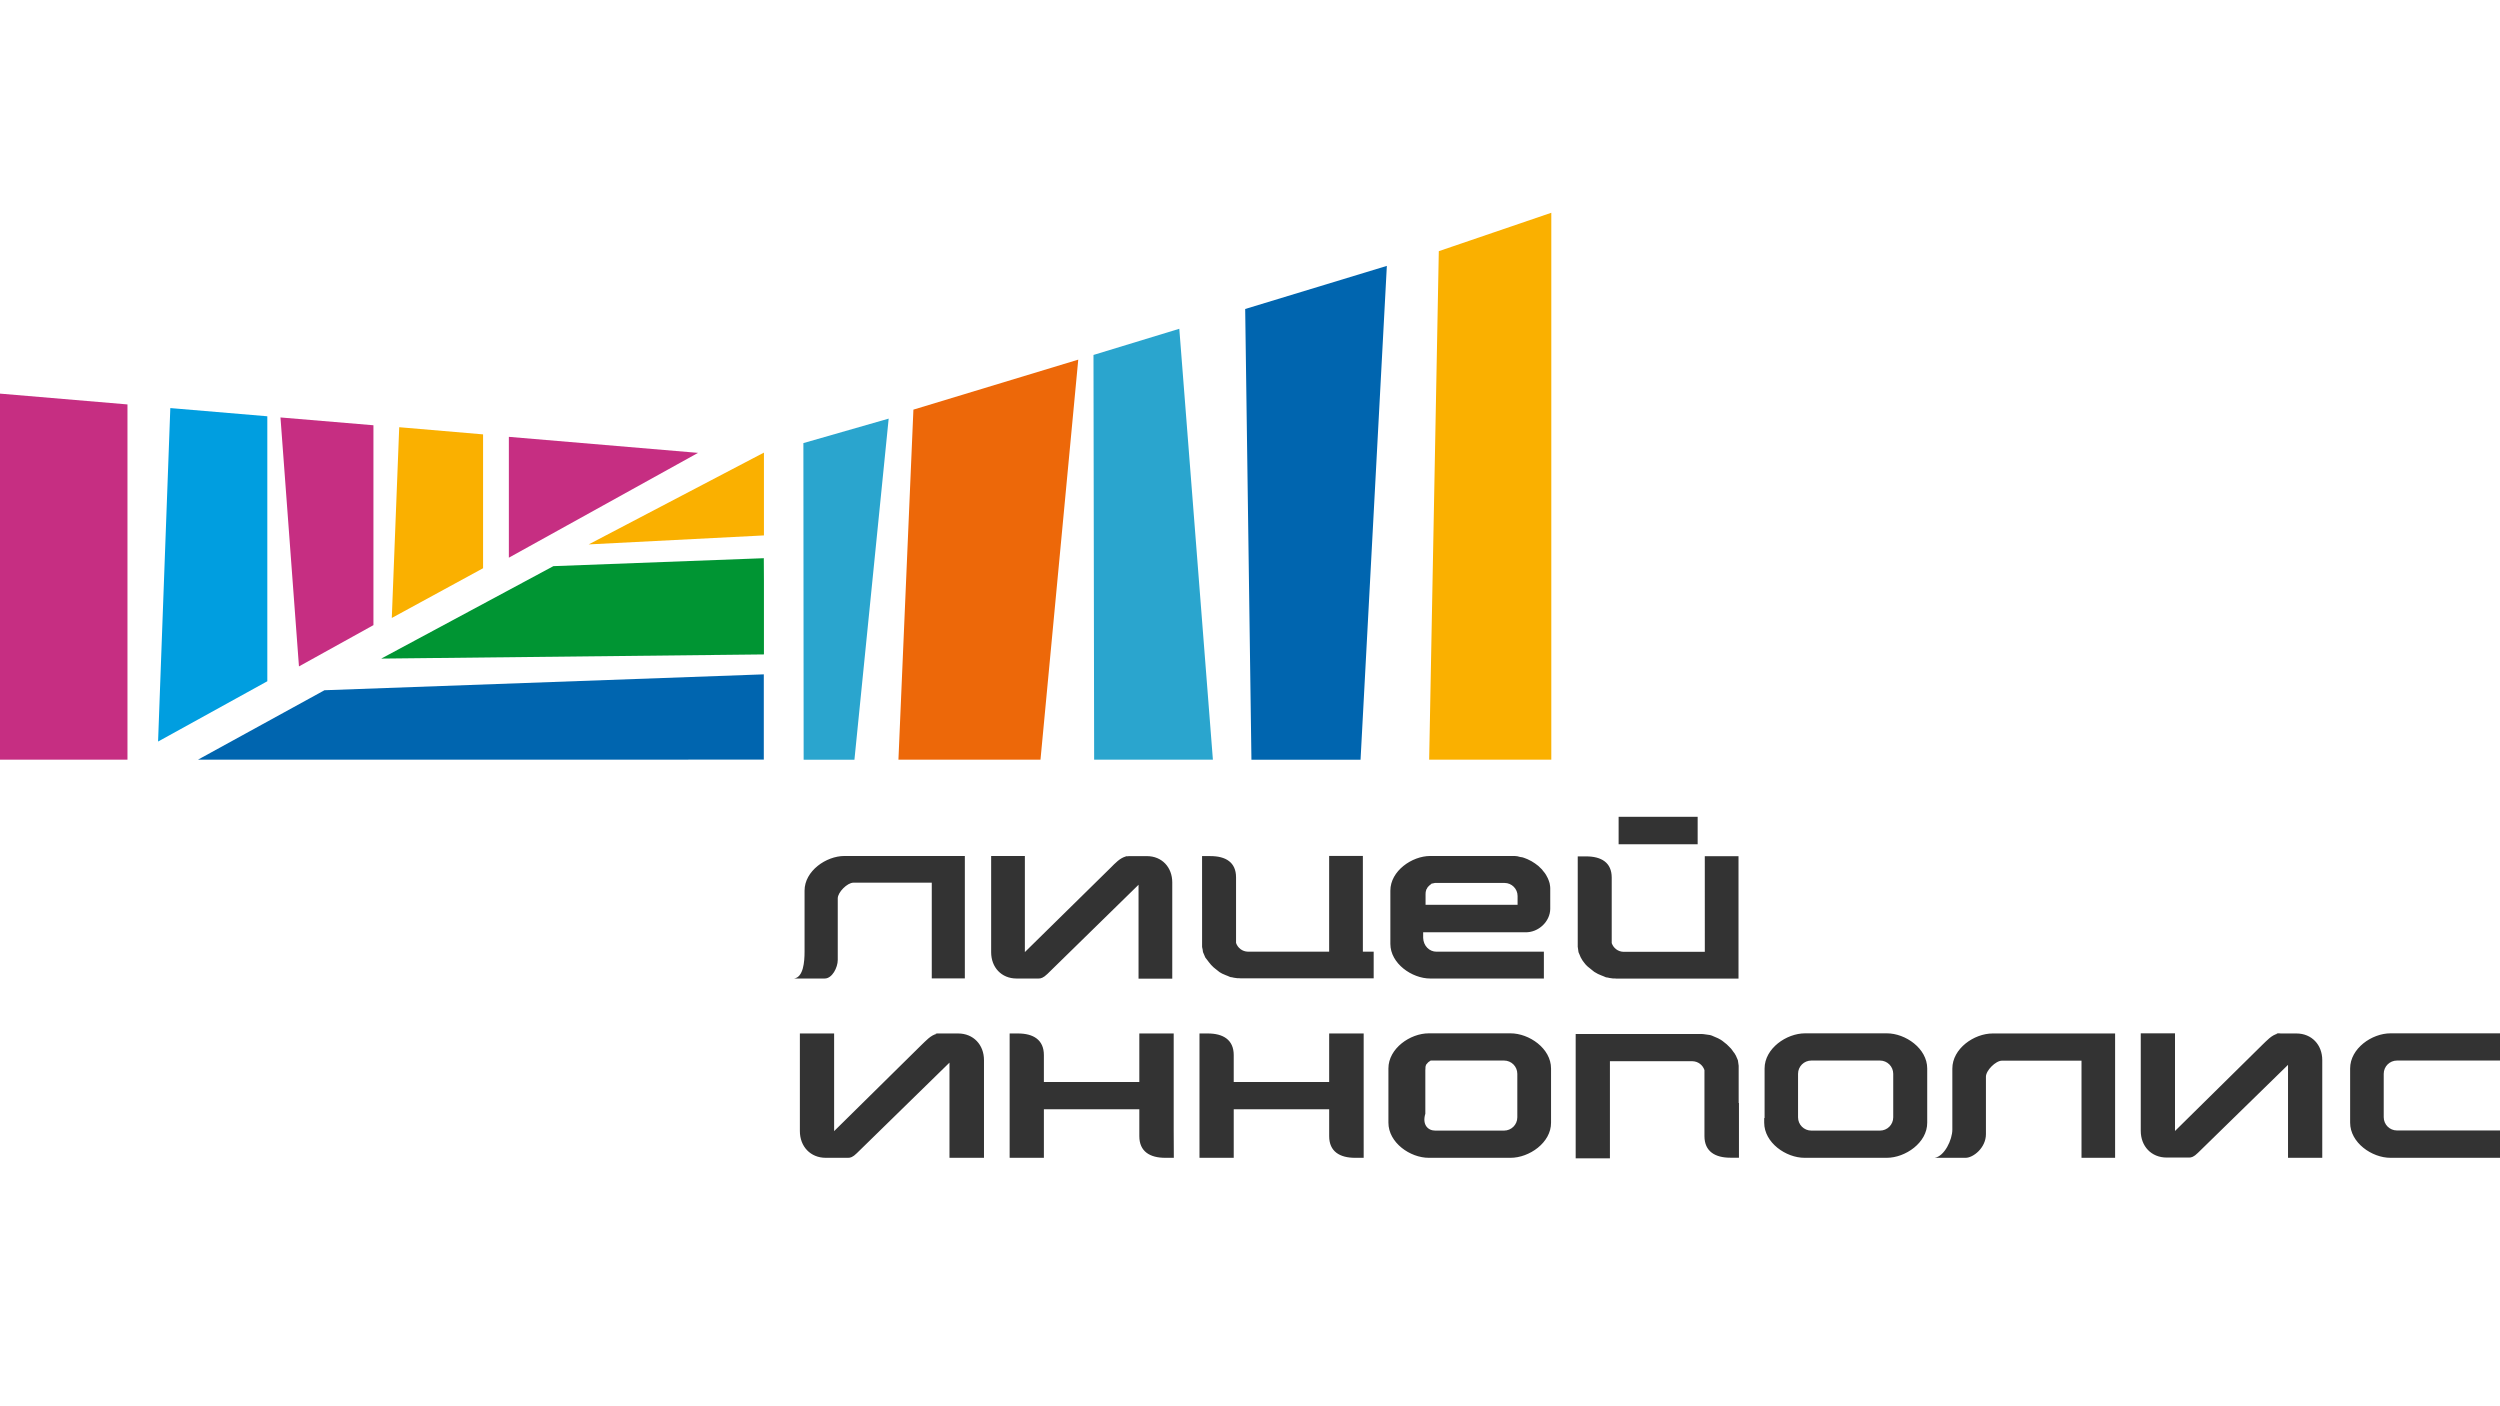
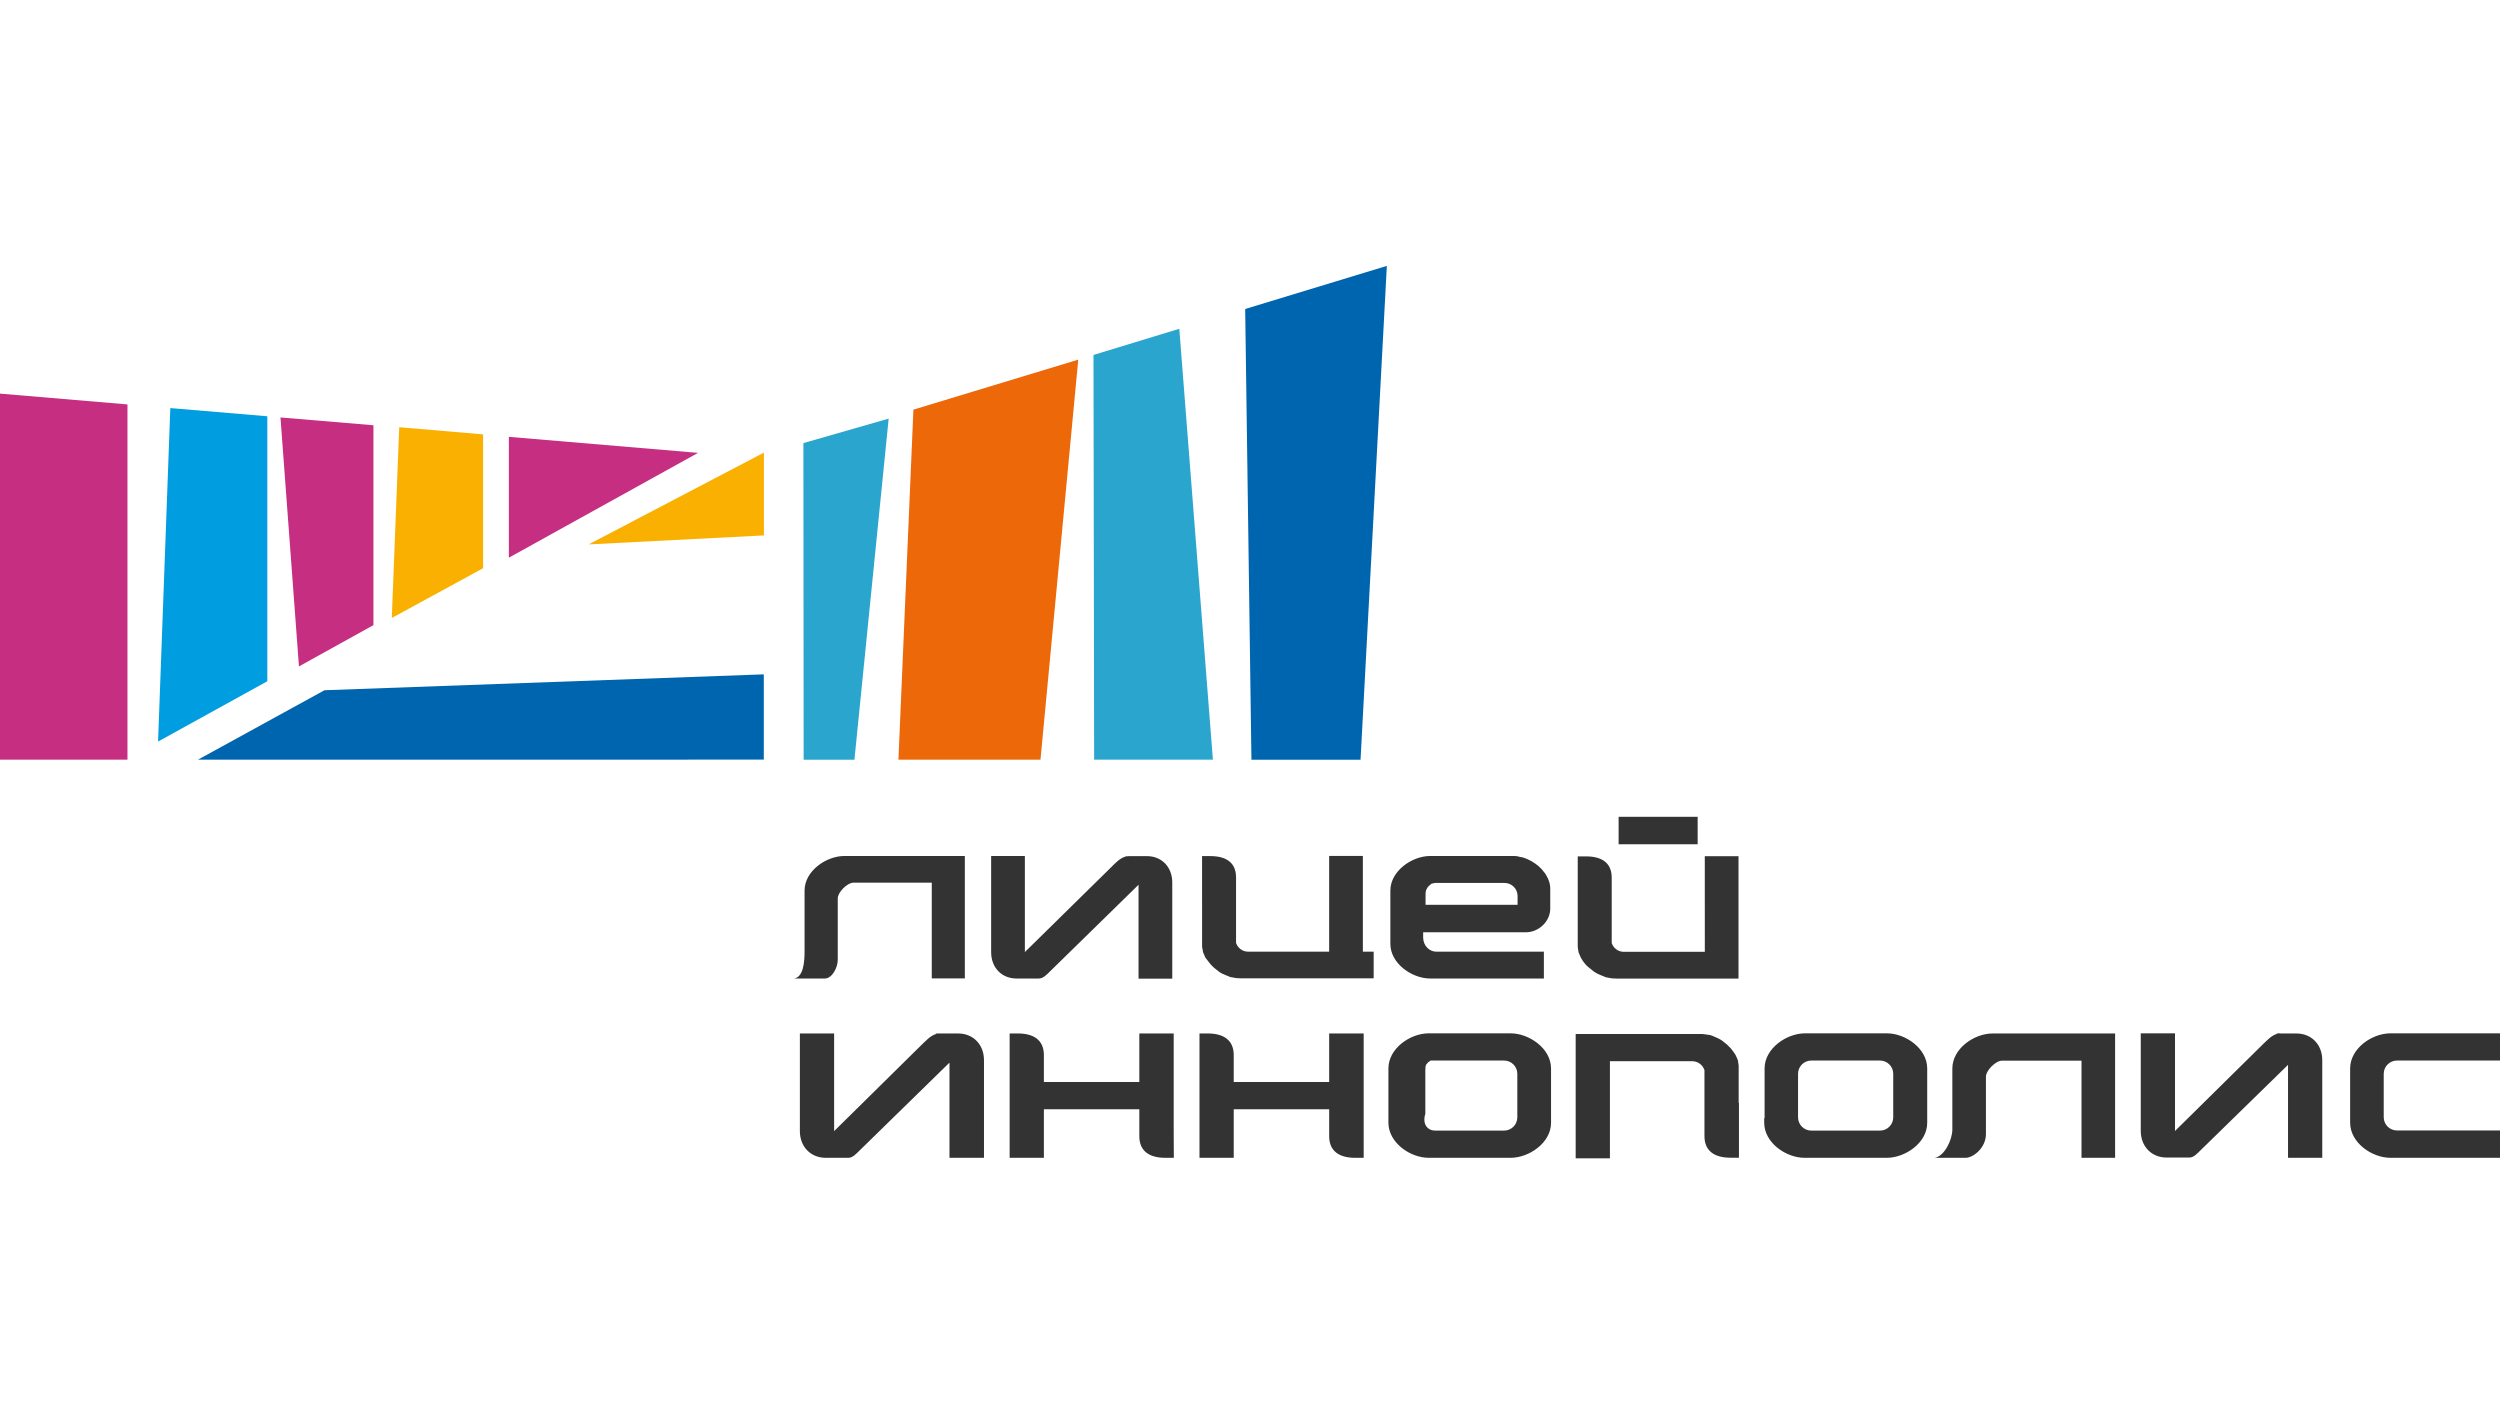
<svg xmlns="http://www.w3.org/2000/svg" version="1.1" id="Слой_1" x="0px" y="0px" viewBox="0 0 1920 1080" style="enable-background:new 0 0 1920 1080;" xml:space="preserve">
  <style type="text/css">
	.st0{fill:#333333;}
	.st1{fill:#FAB000;}
	.st2{fill:#0065AF;}
	.st3{fill:#2AA5CE;}
	.st4{fill:#ED6809;}
	.st5{fill:#009533;}
	.st6{fill:#C62E82;}
	.st7{fill:#009EE0;}
</style>
  <g>
    <path class="st0" d="M1102.2,868.3h52.9c5.6,0,10.2-4.5,10.2-10.2v-33.4c0-5.6-4.5-10.2-10.2-10.2h-53.5h-0.1h-0.1h-0.1h-0.1h-0.1   h-0.3h-0.1h-0.1h-0.3h-0.1l0,0h-0.1l0,0h-0.1h-0.3l0,0h-0.1l0,0h-0.1l0,0h-0.1l0,0h-0.1h-0.1h-0.1h-0.1h-0.1l-0.1,0.1h-0.1l0,0   l-0.4,0.1l-0.1,0.1l-0.1,0.1l0,0l-0.1,0.1l0,0l-0.1,0.1l0,0l-0.1,0.1h-0.1l-0.1,0.1l-0.1,0.1h-0.1l-0.1,0.1h-0.1l-0.1,0.1l0,0   l-0.1,0.1l-0.1,0.1l0,0l-0.1,0.1l0,0l-0.1,0.1l0,0l-0.1,0.1l-0.1,0.1l0,0l-0.1,0.1l-0.1,0.1l0,0l-0.1,0.1v0.1l-0.1,0.1l-0.1,0.1   l-0.1,0.1l0,0l-0.1,0.1l0,0l-0.1,0.1l0,0l-0.1,0.1l-0.1,0.1l0,0l-0.1,0.1l-0.1,0.1l0,0v0.1v0.1l-0.1,0.1v0.1v0.1l-0.1,0.1l0,0   l-0.3,0.7v0.3l0,0l-0.1,0.7l0,0l0,0v0.1v0.1v0.1v0.1v0.1v0.1v0.1c0,0.5-0.1,0.9-0.1,1.5v33.4   C1092.1,863.7,1096.6,868.3,1102.2,868.3L1102.2,868.3z M1443.8,868.3c5.6,0,10.2-4.5,10.2-10.2v-33.4c0-5.6-4.5-10.2-10.2-10.2   h-52.7c-5.6,0-10.2,4.5-10.2,10.2v33.4c0,5.6,4.5,10.2,10.2,10.2H1443.8z M1920,889.2h-84.1c-14.3,0-31-11.6-31-27v-41.6   c0-15.4,16.7-27,31-27h84.1v20.9h-79.1c-5.6,0-10.2,4.5-10.2,10.2V858c0,5.6,4.5,10.2,10.2,10.2h79.1V889.2z M1751.6,793.7h5.9l0,0   h6.1c11.8,0,19.9,8.7,19.9,20.5v75h-26.3v-71.4l-69.2,67.6c-3.2,3.2-5.1,3.6-6.7,3.6h-0.1H1664c-11.8,0-19.9-8.7-19.9-20.5v-74.9   h26.3v73v2l66.8-65.9c3.5-3.3,7.4-7.8,12-8.8c-0.4-0.1-0.7-0.1-1.1-0.3h2.3C1750.9,793.7,1751.2,793.7,1751.6,793.7L1751.6,793.7z    M721.9,793.7h5.9l0,0h8c11.8,0,19.9,8.7,19.9,20.5v75h-26.5v-73.1l-71.1,69.5c-3.2,3.2-5.1,3.6-6.7,3.6h-17.2   c-11.8,0-19.9-8.7-19.9-20.5v-75h26.3v73v2l66.8-65.9c3.5-3.3,7.4-7.8,12-8.8c-0.4-0.1-0.8-0.1-1.1-0.3h2.3   C721.1,793.7,721.5,793.7,721.9,793.7L721.9,793.7z M901.4,868.3v-74.6H875V831h-73.3v-20.7c0-11.8-8.2-16.6-19.9-16.6h-6.4v95.5   h26.3v-37.3H875v20.7c0,11.8,8.2,16.6,19.9,16.6h6.6L901.4,868.3L901.4,868.3z M1047.3,868.3v-74.6h-26.5V831h-73.3v-20.7   c0-11.8-8.2-16.6-19.9-16.6h-6.4v95.5h26.3v-37.3h73.3v20.7c0,11.8,8.2,16.6,19.9,16.6h6.6V868.3z M1335.3,847.2v-26.6v-0.7v-0.7   v-0.7l-0.1-0.7l-0.1-0.7l-0.1-0.7l-0.1-0.7l-0.1-0.7l-0.1-0.7l-0.3-0.7l-0.3-0.7l-0.3-0.7l0,0l-0.3-0.7l0,0l-0.3-0.7l-0.7-1.2   l-0.4-0.7l-0.4-0.5l-0.4-0.5c-0.4-0.5-0.8-1.2-1.2-1.7l-0.4-0.5l-0.4-0.5l-0.5-0.5l-0.5-0.5c-0.4-0.4-0.7-0.7-1.1-1.1l-0.5-0.5   l-0.5-0.5l-0.5-0.4l-0.5-0.4l-0.5-0.4l-0.5-0.4l-0.5-0.4l-0.5-0.4l-0.5-0.4l-1.2-0.8l-1.3-0.7l-0.7-0.4l-0.7-0.3l-0.7-0.3l-0.7-0.3   l-0.7-0.3l-0.7-0.3l-0.7-0.3l-0.7-0.3l-1.3-0.4l-0.7-0.1l-0.7-0.1l0,0l-0.7-0.1l-0.7-0.1l0,0l-0.7-0.1l-0.7-0.1l-0.7-0.1l-1.3-0.1   h-0.7l0,0h-0.7l0,0h-0.7h-63.5l0,0h-5.1l0,0h-26.3v95.5h26.3v-74.6h63.4c4.3,0.1,7.9,2.9,9.2,6.8v50.7c0,11.8,8.2,16.6,19.9,16.6   h6.6v-42H1335.3z M1499.4,867.5v-46.8c0-15.4,16.7-27,31-27h94v95.5h-25.8v-74.6h-61.1c-4.8,0-12.3,7.5-12.3,12.3v32v0.1v12   c0,10.6-9.8,18.2-15.6,18.2h-23.8C1493.3,888.1,1499.4,875.4,1499.4,867.5L1499.4,867.5z M1449,889.2h-63.1c-14.3,0-31-11.6-31-27   v-3.5h0.3v-38.1c0-15.4,16.8-27,31.1-27h62.8c14.3,0,31,11.6,31,27v41.6C1480.2,877.6,1463.3,889.2,1449,889.2L1449,889.2z    M1160.1,889.2h-62.8c-14.3,0-31-11.6-31-27v-41.6c0-15.4,16.7-27,31-27h62.8c14.3,0,31.1,11.6,31.1,27v41.6   C1191.3,877.6,1174.4,889.2,1160.1,889.2L1160.1,889.2z" />
    <path class="st0" d="M617.9,730.9V684c0-15.1,16.6-26.6,30.6-26.6H741v94h-25.4v-73.5h-60.2c-4.7,0-12,7.4-12,12v31.7v0.1v15.5   c0,5.9-4.3,14.3-10,14.3h-23.5C617,750.4,617.9,738.7,617.9,730.9L617.9,730.9z M1165.5,696.3v-8.2c0-5.5-4.5-10-10-10h-52.1h-0.4   h-0.1h-0.4h-0.1h-0.1l0,0h-0.1h-0.1h-0.1l-0.4,0.1c-0.4,0.1-0.8,0.1-1.2,0.3h-0.1l0,0h-0.1h-0.1h-0.1h-0.1h-0.1h-0.1h-0.1l-0.1,0.1   l-0.1,0.1l-0.1,0.1l0,0c-0.1,0.1-0.4,0.3-0.5,0.4l0,0c-0.1,0.1-0.4,0.3-0.5,0.4l0,0l-0.1,0.1l0,0l-0.1,0.1h-0.1l0,0l-0.1,0.1   l-0.3,0.3l-0.3,0.3l-0.3,0.3l-0.1,0.1l0,0l-0.1,0.1l0,0l-0.1,0.1l0,0l-0.1,0.1l0,0c-0.4,0.5-0.7,1.1-0.9,1.6l0,0l-0.1,0.1l0,0   l-0.1,0.1l0,0l-0.1,0.1l0,0l-0.1,0.4l0,0c-0.4,1.1-0.5,2.1-0.5,3.2v8.2h71.8V696.3z M1103.2,730.9c28.9,0,51.3,0,80.2,0h2.3v20.6   c-31.3,0-56,0-87.3,0c-14,0-30.6-11.5-30.6-26.6V684c0-15.1,16.6-26.6,30.6-26.6h61.9h0.7h0.7h0.7h0.7c0.4,0,0.9,0.1,1.3,0.1   l0.7,0.1c0.4,0,0.9,0.1,1.3,0.3l1.3,0.3l0.7,0.1l0.7,0.1l1.3,0.4c0.4,0.1,0.9,0.3,1.3,0.5c0.4,0.1,0.9,0.4,1.3,0.5   c1.1,0.5,2.1,1.1,3.2,1.6c1.9,1.1,3.6,2.3,5.2,3.6c0.9,0.8,1.7,1.6,2.5,2.4c0.4,0.4,0.7,0.7,0.9,1.1c0.5,0.7,1.2,1.5,1.7,2.1   c0.7,0.9,1.2,1.9,1.7,2.9c0.3,0.5,0.7,1.2,0.9,1.9c0.1,0.4,0.4,0.8,0.5,1.3c0.4,1.1,0.7,2.1,0.8,3.3l0.1,0.7c0,0.4,0.1,0.9,0.1,1.3   v0.7v15.4c-0.1,9.4-8.8,18.2-19.3,17.9h-78.3v4.3C1093.2,726.4,1097.7,730.9,1103.2,730.9L1103.2,730.9z M867.2,657.5h5.7l0,0h7.9   c11.6,0,19.5,8.6,19.5,20.2v73.9h-25.9v-72.1L804.4,748c-3.2,3.1-5.1,3.5-6.7,3.5h-17c-11.6,0-19.5-8.6-19.5-20.2v-73.9h25.9v73.8   l65.9-64.8c3.3-3.3,7.2-7.6,11.9-8.7c-0.4-0.1-0.7-0.1-1.1-0.1h2.3C866.4,657.5,866.8,657.5,867.2,657.5L867.2,657.5z M923.2,698.8   v26.9v0.7v0.7l0.1,0.7l0.3,1.3l0.1,0.7l0.1,0.7l0.1,0.7l0.3,0.7l0.3,0.7l0.3,0.7l0.5,1.2l0.3,0.7l0.3,0.5l0.4,0.5l0,0l0.4,0.5   l0.4,0.5c0.4,0.5,0.8,1.1,1.2,1.6l0,0l0.9,1.1l0.9,1.1c0.3,0.4,0.7,0.7,0.9,0.9l0.5,0.5l0.5,0.5l1.1,0.9l0.5,0.4l0.5,0.4l0.5,0.4   l0.5,0.4l0.5,0.4l0.5,0.4l0,0l0.5,0.4l0.7,0.4l0,0l0.7,0.4l0,0l0.7,0.4l0.7,0.3l0.7,0.3l0.7,0.3l0.7,0.3l1.3,0.5l0.7,0.3l0.7,0.3   l0.7,0.3l0,0l0.7,0.1l0.7,0.1l1.3,0.3l0.7,0.1l0.7,0.1l0.7,0.1l0,0l0.7,0.1h0.7h0.7l0,0l1.3,0.1h101.9v-20.5h-8.3v-73.5h-25.9v73.5   h-62.4c-4.3-0.1-7.8-2.9-9.1-6.7v-50.4c0-11.6-8-16.3-19.7-16.3h-6.4v30.6L923.2,698.8z M1211.7,698.8V725v0.7v0.7v0.7l0.1,0.7   l0.1,0.7l0.1,0.7l0.1,0.7l0.1,0.7l0.1,0.7l0.3,0.7l0.3,0.7l0.3,0.7l0.5,1.2l0.3,0.7l0.7,1.2l0,0l0.7,1.2c0.4,0.5,0.8,1.1,1.2,1.6   l0,0l0.4,0.5l0.4,0.5l0.4,0.5l0.5,0.5c0.4,0.4,0.7,0.7,0.9,0.9l1.1,0.9l0.5,0.4l0.5,0.4l1.1,0.9l0.5,0.4l0.5,0.4l0.5,0.4l0.5,0.4   l0.7,0.4l0.7,0.4l0,0l0.7,0.4l0.7,0.4l0.7,0.3l0.7,0.3l0.7,0.3l0.7,0.3l1.3,0.5l0.7,0.3l0.7,0.3l0.7,0.3l0.7,0.1l0.7,0.1l1.3,0.3   l0.7,0.1l0,0l0.7,0.1l0,0l0.7,0.1l0.7,0.1h0.7h0.7l0,0l1.3,0.1h62.6l0,0h5.1l0,0h25.9v-94h-25.9V731h-62.4   c-4.3-0.1-7.8-2.9-9.1-6.7V674c0-11.6-8-16.3-19.7-16.3h-6.4v41.2H1211.7z M1243.1,627.3h60.7v21.1h-60.7V627.3z" />
-     <path class="st1" d="M1191.4,163.4v420h-93.8l7.4-390.5L1191.4,163.4z" />
    <path class="st2" d="M1065.1,204.2l-20.2,379.3h-83.8l-4.8-346.2L1065.1,204.2z" />
    <path class="st3" d="M931.5,583.4l-25.8-330.9l-65.9,20.1l0.5,310.8H931.5z" />
    <path class="st4" d="M828.1,276.2l-29,307.2H690l11.5-268.8L828.1,276.2z" />
    <path class="st3" d="M617,340.3l65.5-18.8l-26.3,262h-39L617,340.3z" />
    <path class="st2" d="M249.2,530.1l337.4-12.2v65.5H152.1L249.2,530.1z" />
    <path class="st1" d="M452.1,418.1l134.6-70.5v63.6L452.1,418.1z" />
-     <path class="st5" d="M292.8,505.8l132.2-71l161.6-6.1l0.1,17.8v56.1L292.8,505.8z" />
    <path class="st6" d="M390.8,335.5v92.8l145.3-80.5L390.8,335.5z" />
    <path class="st1" d="M371,436.4V333.6l-64.4-5.5l-5.7,146.5L371,436.4z" />
    <path class="st6" d="M286.8,480.1V326.6l-71.4-6l14.2,191.2L286.8,480.1z" />
    <path class="st7" d="M205.3,523.2V319.7l-74.5-6.3l-9.4,256.1L205.3,523.2z" />
    <path class="st6" d="M0,302.3v281.1h97.9V310.6L0,302.3z" />
  </g>
</svg>